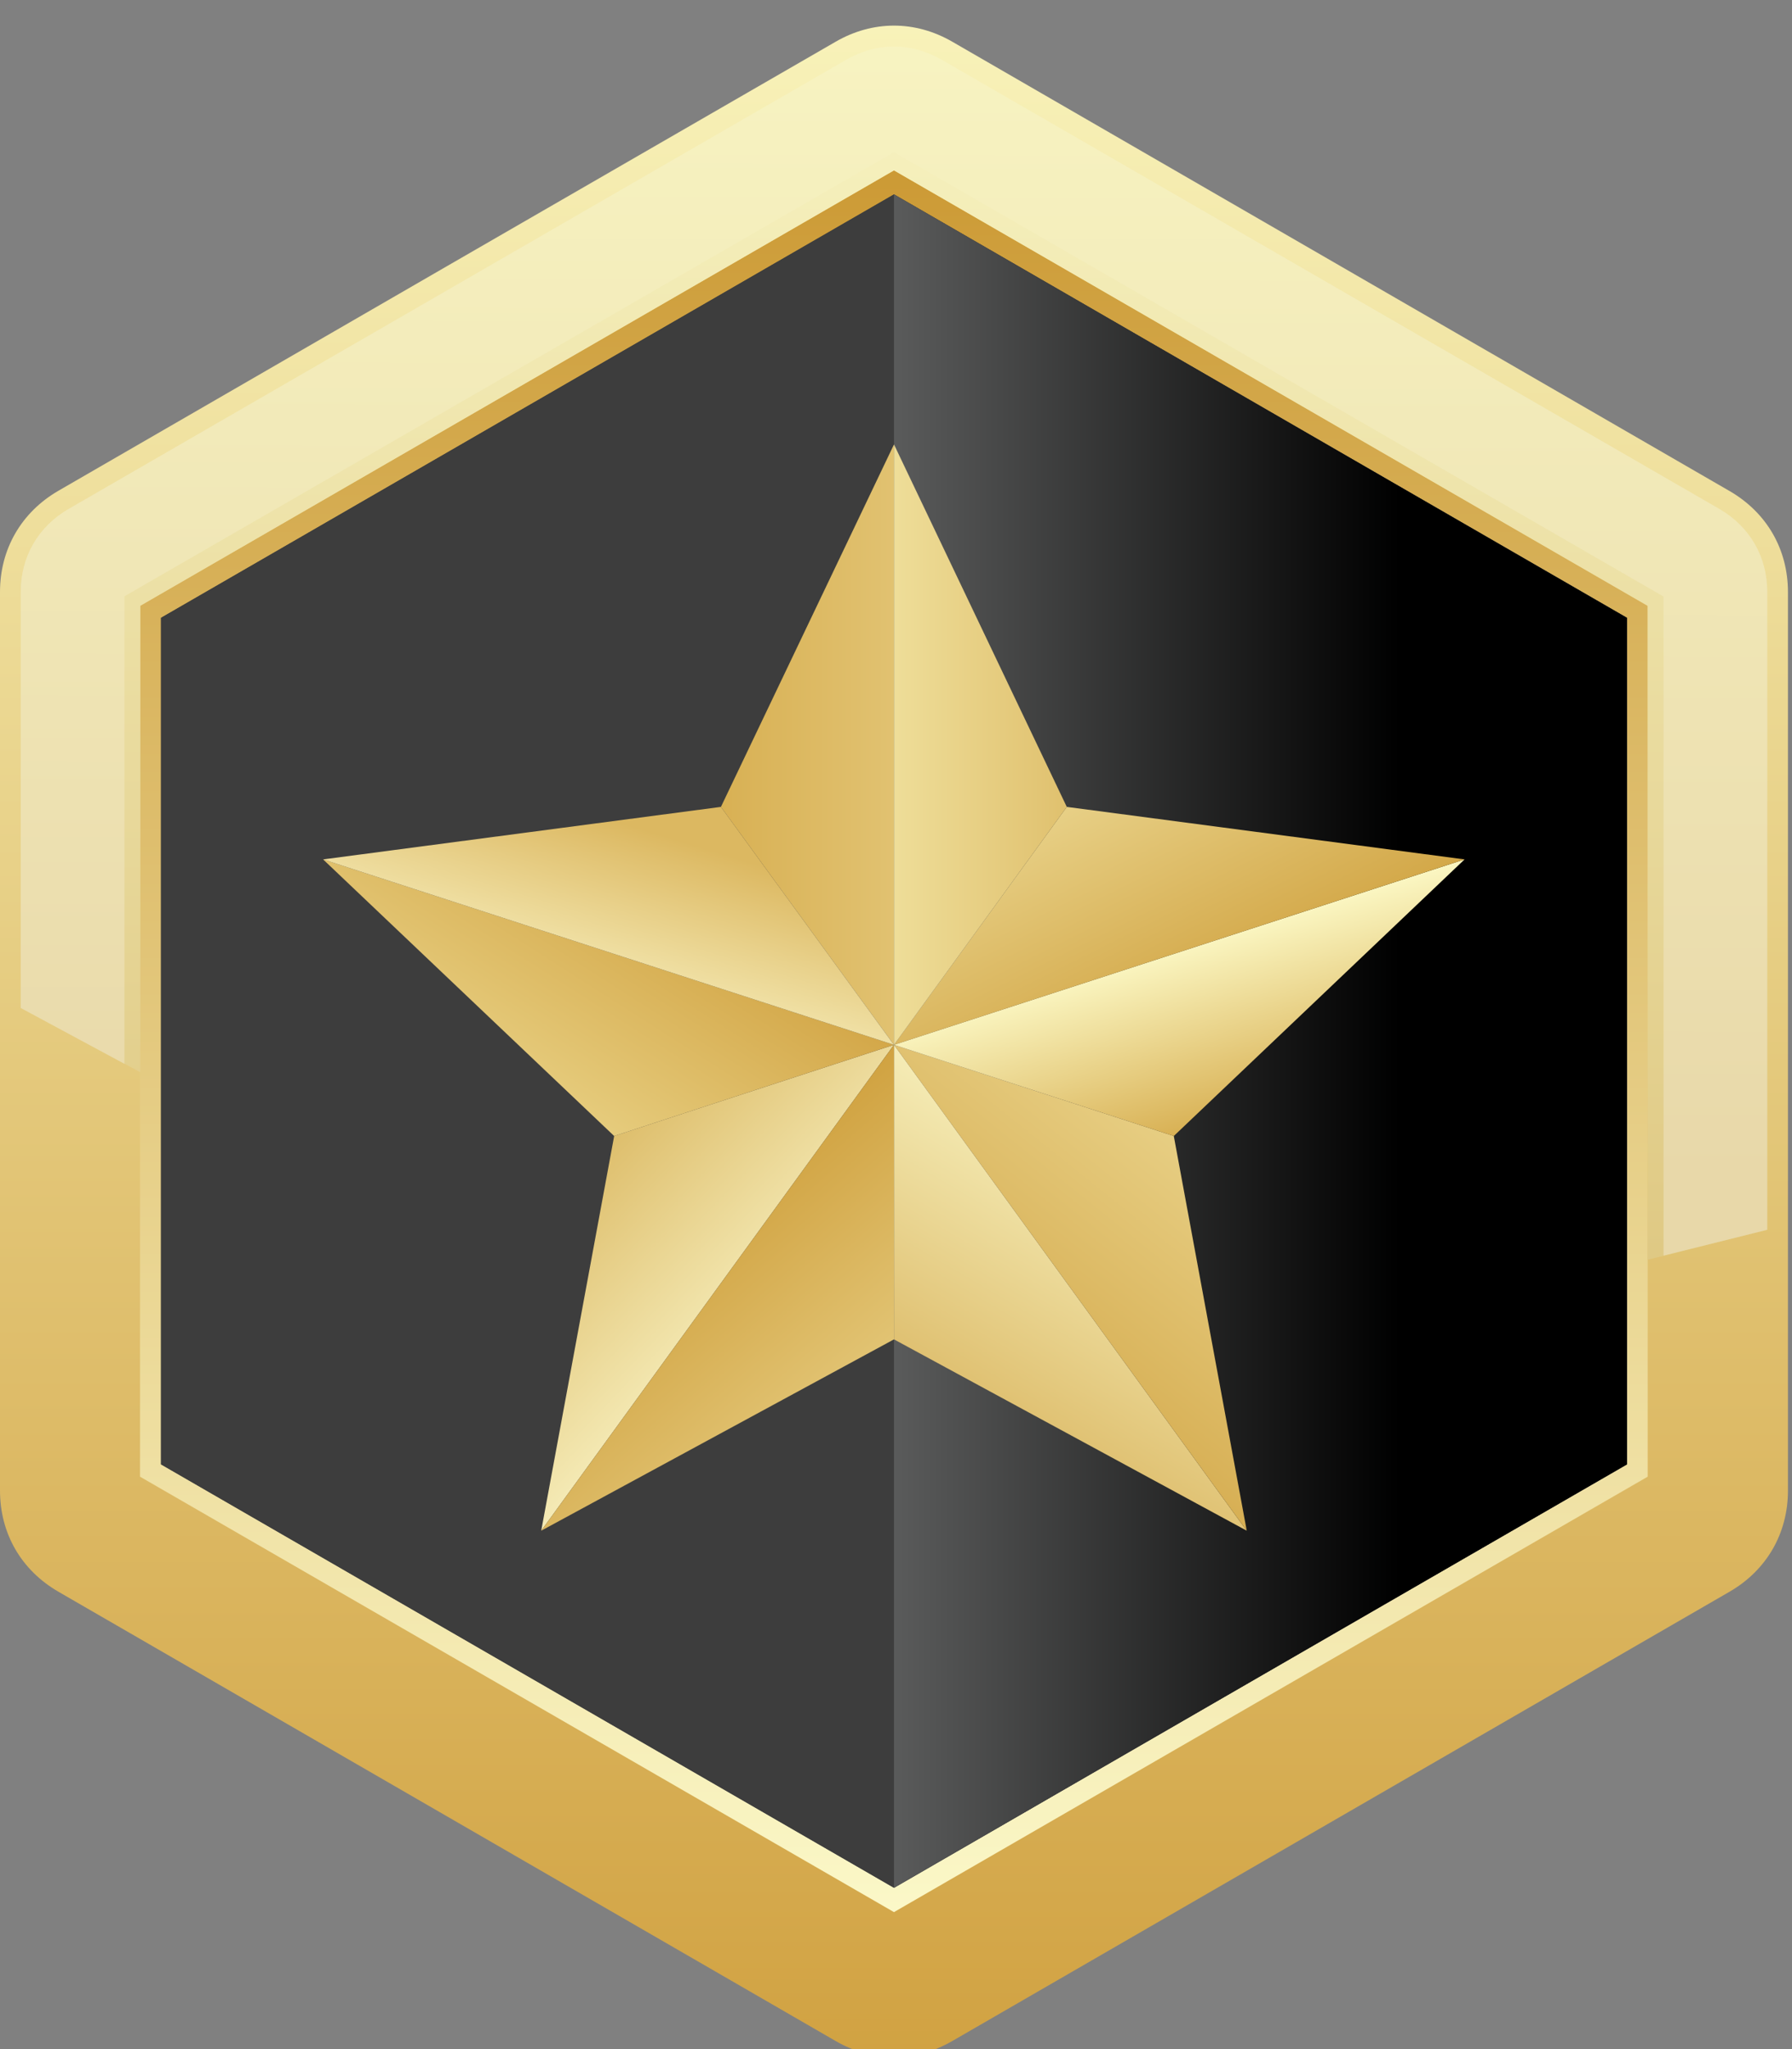
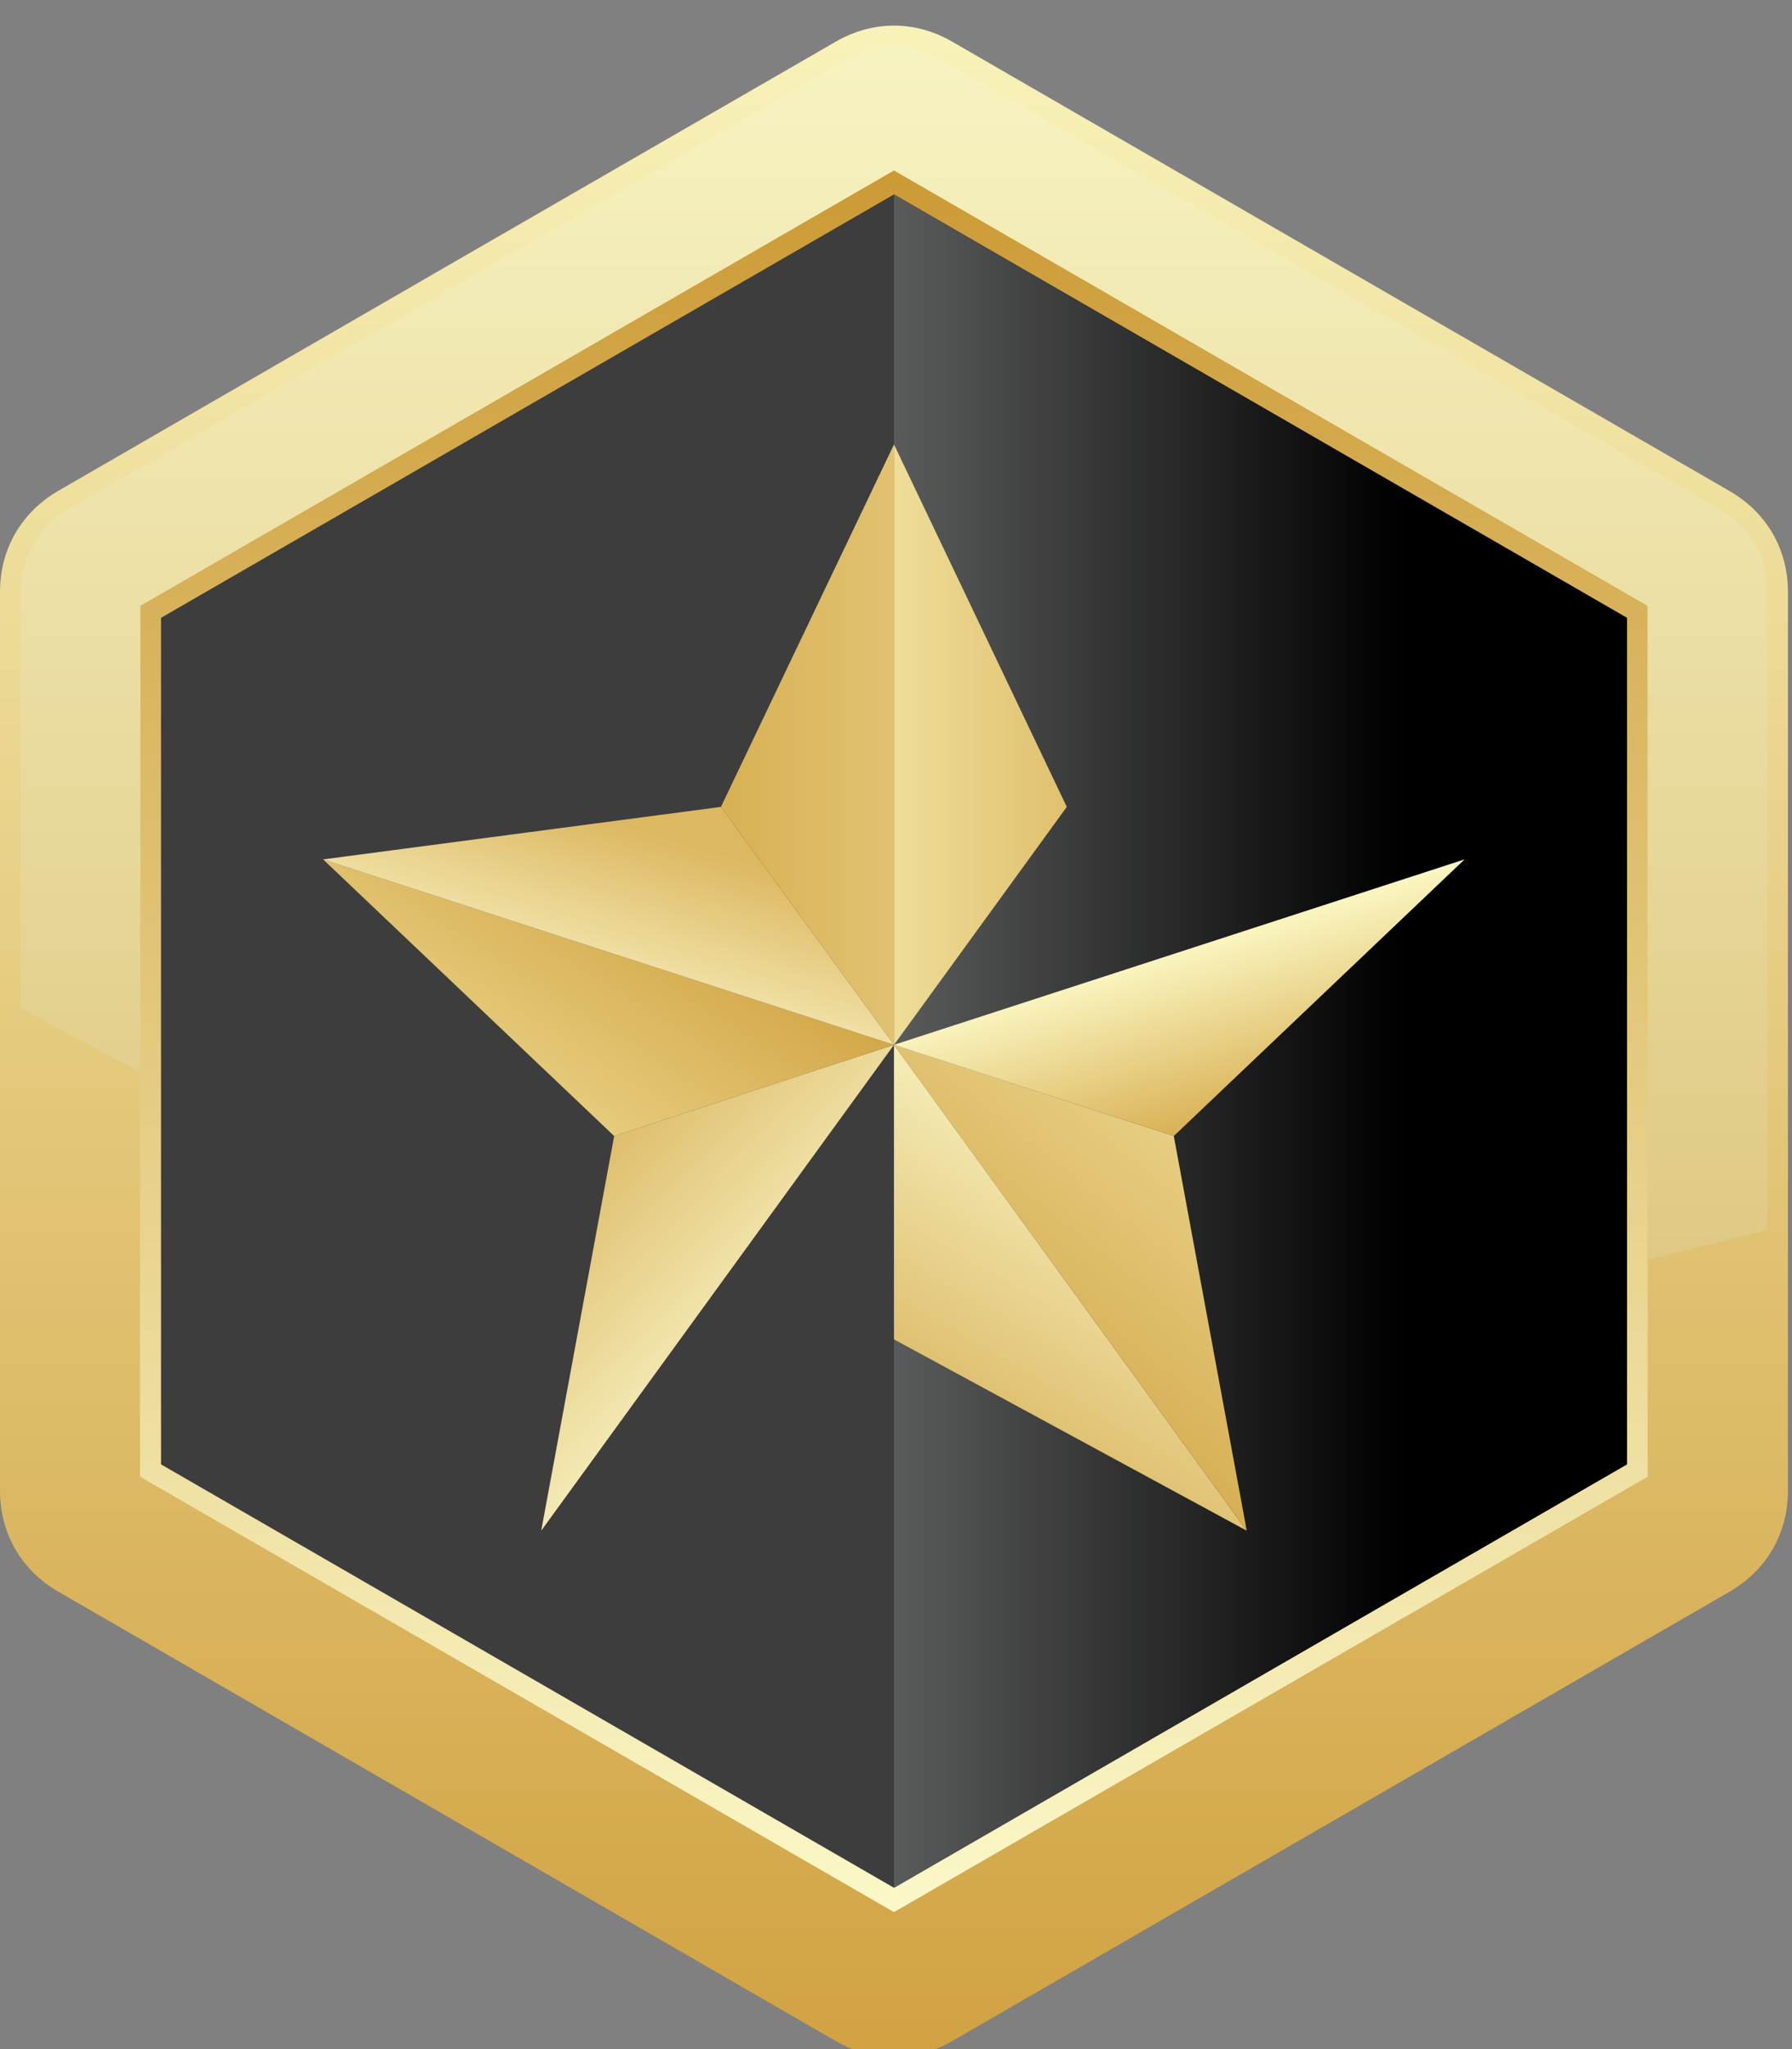
<svg xmlns="http://www.w3.org/2000/svg" class="mb-6" width="63" height="72" viewBox="0 0 63 72" fill="none">
  <rect x="0" y="0" width="63" height="72" fill="#808080" stroke="none" />
  <g id="Star">
    <path id="Vector" d="M33.481 1.467L47.144 9.361L60.806 17.254C62.111 18.01 62.858 19.297 62.858 20.809V52.373C62.858 53.876 62.111 55.172 60.806 55.928L47.144 63.821L33.481 71.715C32.176 72.471 30.682 72.471 29.377 71.715L15.714 63.821L2.052 55.928C0.747 55.172 0 53.885 0 52.373V20.8C0 19.297 0.747 18.001 2.052 17.245L15.714 9.352L29.377 1.467C30.682 0.711 32.176 0.711 33.481 1.467Z" fill="url(#paint0_linear_160_1235)" />
    <path id="Vector_2" d="M31.429 67.187L4.923 51.887V21.286L31.429 5.985L57.926 21.286V51.887L31.429 67.187Z" fill="url(#paint1_linear_160_1235)" />
    <path id="Vector_3" fill-rule="evenodd" clip-rule="evenodd" d="M31.429 6.831L5.661 21.709V51.454L31.429 66.332L57.197 51.454V21.709L31.429 6.831Z" fill="#3D3D3D" />
-     <path id="Vector_4" fill-rule="evenodd" clip-rule="evenodd" d="M31.429 6.831L5.661 21.709V51.454L31.429 66.332L57.197 51.454V21.709L31.429 6.831Z" fill="#3D3D3D" />
    <path id="Vector_5" fill-rule="evenodd" clip-rule="evenodd" d="M4.932 37.685V21.286L31.429 5.986L57.926 21.286V44.264L62.129 43.211V20.8C62.129 19.567 61.517 18.505 60.446 17.884L33.112 2.107C32.572 1.801 32.014 1.639 31.429 1.639C30.844 1.639 30.286 1.792 29.746 2.107L2.412 17.884C1.341 18.505 0.729 19.567 0.729 20.8V35.417L4.932 37.676V37.685Z" fill="url(#paint2_linear_160_1235)" />
-     <path id="Vector_6" fill-rule="evenodd" clip-rule="evenodd" d="M62.129 43.211V20.8C62.129 19.567 61.517 18.505 60.446 17.884L33.112 2.107C32.572 1.801 32.014 1.639 31.429 1.639C30.844 1.639 30.286 1.792 29.746 2.107L2.412 17.884C1.341 18.505 0.729 19.567 0.729 20.8V35.417L4.374 37.379V20.953L31.429 5.347L58.484 20.962V44.12L62.129 43.211Z" fill="url(#paint3_linear_160_1235)" />
    <path id="Vector_7" fill-rule="evenodd" clip-rule="evenodd" d="M31.429 6.831V66.332L57.197 51.454V21.709L31.429 6.831Z" fill="url(#paint4_linear_160_1235)" />
    <path id="Vector_8" d="M31.429 36.712V47.062L43.831 53.785L31.429 36.712Z" fill="url(#paint5_linear_160_1235)" />
    <path id="Vector_9" d="M41.266 39.916L31.429 36.712L43.831 53.785L41.266 39.916Z" fill="url(#paint6_linear_160_1235)" />
    <path id="Vector_10" d="M31.429 36.712L21.592 39.916L19.027 53.785L31.429 36.712Z" fill="url(#paint7_linear_160_1235)" />
-     <path id="Vector_11" d="M31.429 36.712L19.027 53.785L31.429 47.062V36.712Z" fill="url(#paint8_linear_160_1235)" />
+     <path id="Vector_11" d="M31.429 36.712L31.429 47.062V36.712Z" fill="url(#paint8_linear_160_1235)" />
    <path id="Vector_12" d="M51.49 30.196L31.429 36.712L41.266 39.917L51.49 30.196Z" fill="url(#paint9_linear_160_1235)" />
-     <path id="Vector_13" d="M37.504 28.352L31.429 36.713L51.49 30.197L37.504 28.352Z" fill="url(#paint10_linear_160_1235)" />
    <path id="Vector_14" d="M31.429 15.616L25.345 28.352L31.429 36.713V15.616Z" fill="url(#paint11_linear_160_1235)" />
    <path id="Vector_15" d="M31.429 15.616V36.713L37.504 28.352L31.429 15.616Z" fill="url(#paint12_linear_160_1235)" />
    <path id="Vector_16" d="M31.429 36.712L11.358 30.196L21.592 39.917L31.429 36.712Z" fill="url(#paint13_linear_160_1235)" />
    <path id="Vector_17" d="M25.345 28.352L11.358 30.197L31.429 36.713L25.345 28.352Z" fill="url(#paint14_linear_160_1235)" />
  </g>
  <defs>
    <linearGradient id="paint0_linear_160_1235" x1="31.429" y1="0.9" x2="31.429" y2="72.282" gradientUnits="userSpaceOnUse">
      <stop stop-color="#F8F2B9" />
      <stop offset="1" stop-color="#D1A242" />
    </linearGradient>
    <linearGradient id="paint1_linear_160_1235" x1="31.424" y1="5.985" x2="31.424" y2="67.187" gradientUnits="userSpaceOnUse">
      <stop stop-color="#CC9A35" />
      <stop offset="1" stop-color="#FBF8C8" />
    </linearGradient>
    <linearGradient id="paint2_linear_160_1235" x1="31.429" y1="46.073" x2="31.429" y2="1.783" gradientUnits="userSpaceOnUse">
      <stop stop-color="#DEC781" />
      <stop offset="1" stop-color="#F7F3C1" />
    </linearGradient>
    <linearGradient id="paint3_linear_160_1235" x1="31.411" y1="41.33" x2="31.483" y2="1.783" gradientUnits="userSpaceOnUse">
      <stop stop-color="#E8D8A9" />
      <stop offset="1" stop-color="#F7F3C1" />
    </linearGradient>
    <linearGradient id="paint4_linear_160_1235" x1="31.429" y1="36.586" x2="57.197" y2="36.586" gradientUnits="userSpaceOnUse">
      <stop stop-color="#5A5B5B" />
      <stop offset="0.69" />
    </linearGradient>
    <linearGradient id="paint5_linear_160_1235" x1="39.601" y1="38.701" x2="30.601" y2="54.001" gradientUnits="userSpaceOnUse">
      <stop stop-color="#FBF8C9" />
      <stop offset="1" stop-color="#D0A241" />
    </linearGradient>
    <linearGradient id="paint6_linear_160_1235" x1="42.301" y1="39.151" x2="31.501" y2="52.651" gradientUnits="userSpaceOnUse">
      <stop stop-color="#E9D289" />
      <stop offset="1" stop-color="#CB9831" />
    </linearGradient>
    <linearGradient id="paint7_linear_160_1235" x1="18.901" y1="37.801" x2="28.801" y2="47.251" gradientUnits="userSpaceOnUse">
      <stop stop-color="#D4AB4C" />
      <stop offset="1" stop-color="#FCF9CE" />
    </linearGradient>
    <linearGradient id="paint8_linear_160_1235" x1="23.851" y1="40.051" x2="32.851" y2="50.401" gradientUnits="userSpaceOnUse">
      <stop stop-color="#CB9831" />
      <stop offset="1" stop-color="#E9D289" />
    </linearGradient>
    <linearGradient id="paint9_linear_160_1235" x1="39.601" y1="33.751" x2="41.46" y2="39.917" gradientUnits="userSpaceOnUse">
      <stop stop-color="#FBF7C3" />
      <stop offset="1" stop-color="#D8B053" />
    </linearGradient>
    <linearGradient id="paint10_linear_160_1235" x1="42.301" y1="37.352" x2="37.801" y2="28.352" gradientUnits="userSpaceOnUse">
      <stop stop-color="#CD9C36" />
      <stop offset="1" stop-color="#E7CF85" />
    </linearGradient>
    <linearGradient id="paint11_linear_160_1235" x1="31.501" y1="23.401" x2="25.201" y2="23.401" gradientUnits="userSpaceOnUse">
      <stop stop-color="#E1C271" />
      <stop offset="1" stop-color="#D8B053" />
    </linearGradient>
    <linearGradient id="paint12_linear_160_1235" x1="37.801" y1="28.352" x2="31.501" y2="28.352" gradientUnits="userSpaceOnUse">
      <stop stop-color="#DFBF6C" />
      <stop offset="1" stop-color="#EEDD98" />
    </linearGradient>
    <linearGradient id="paint13_linear_160_1235" x1="27.226" y1="30.799" x2="21.394" y2="39.917" gradientUnits="userSpaceOnUse">
      <stop stop-color="#CD9B37" />
      <stop offset="1" stop-color="#E6CC7D" />
    </linearGradient>
    <linearGradient id="paint14_linear_160_1235" x1="23.626" y1="29.45" x2="21.394" y2="36.713" gradientUnits="userSpaceOnUse">
      <stop stop-color="#DCB861" />
      <stop offset="1" stop-color="#FCF9CE" />
    </linearGradient>
  </defs>
</svg>